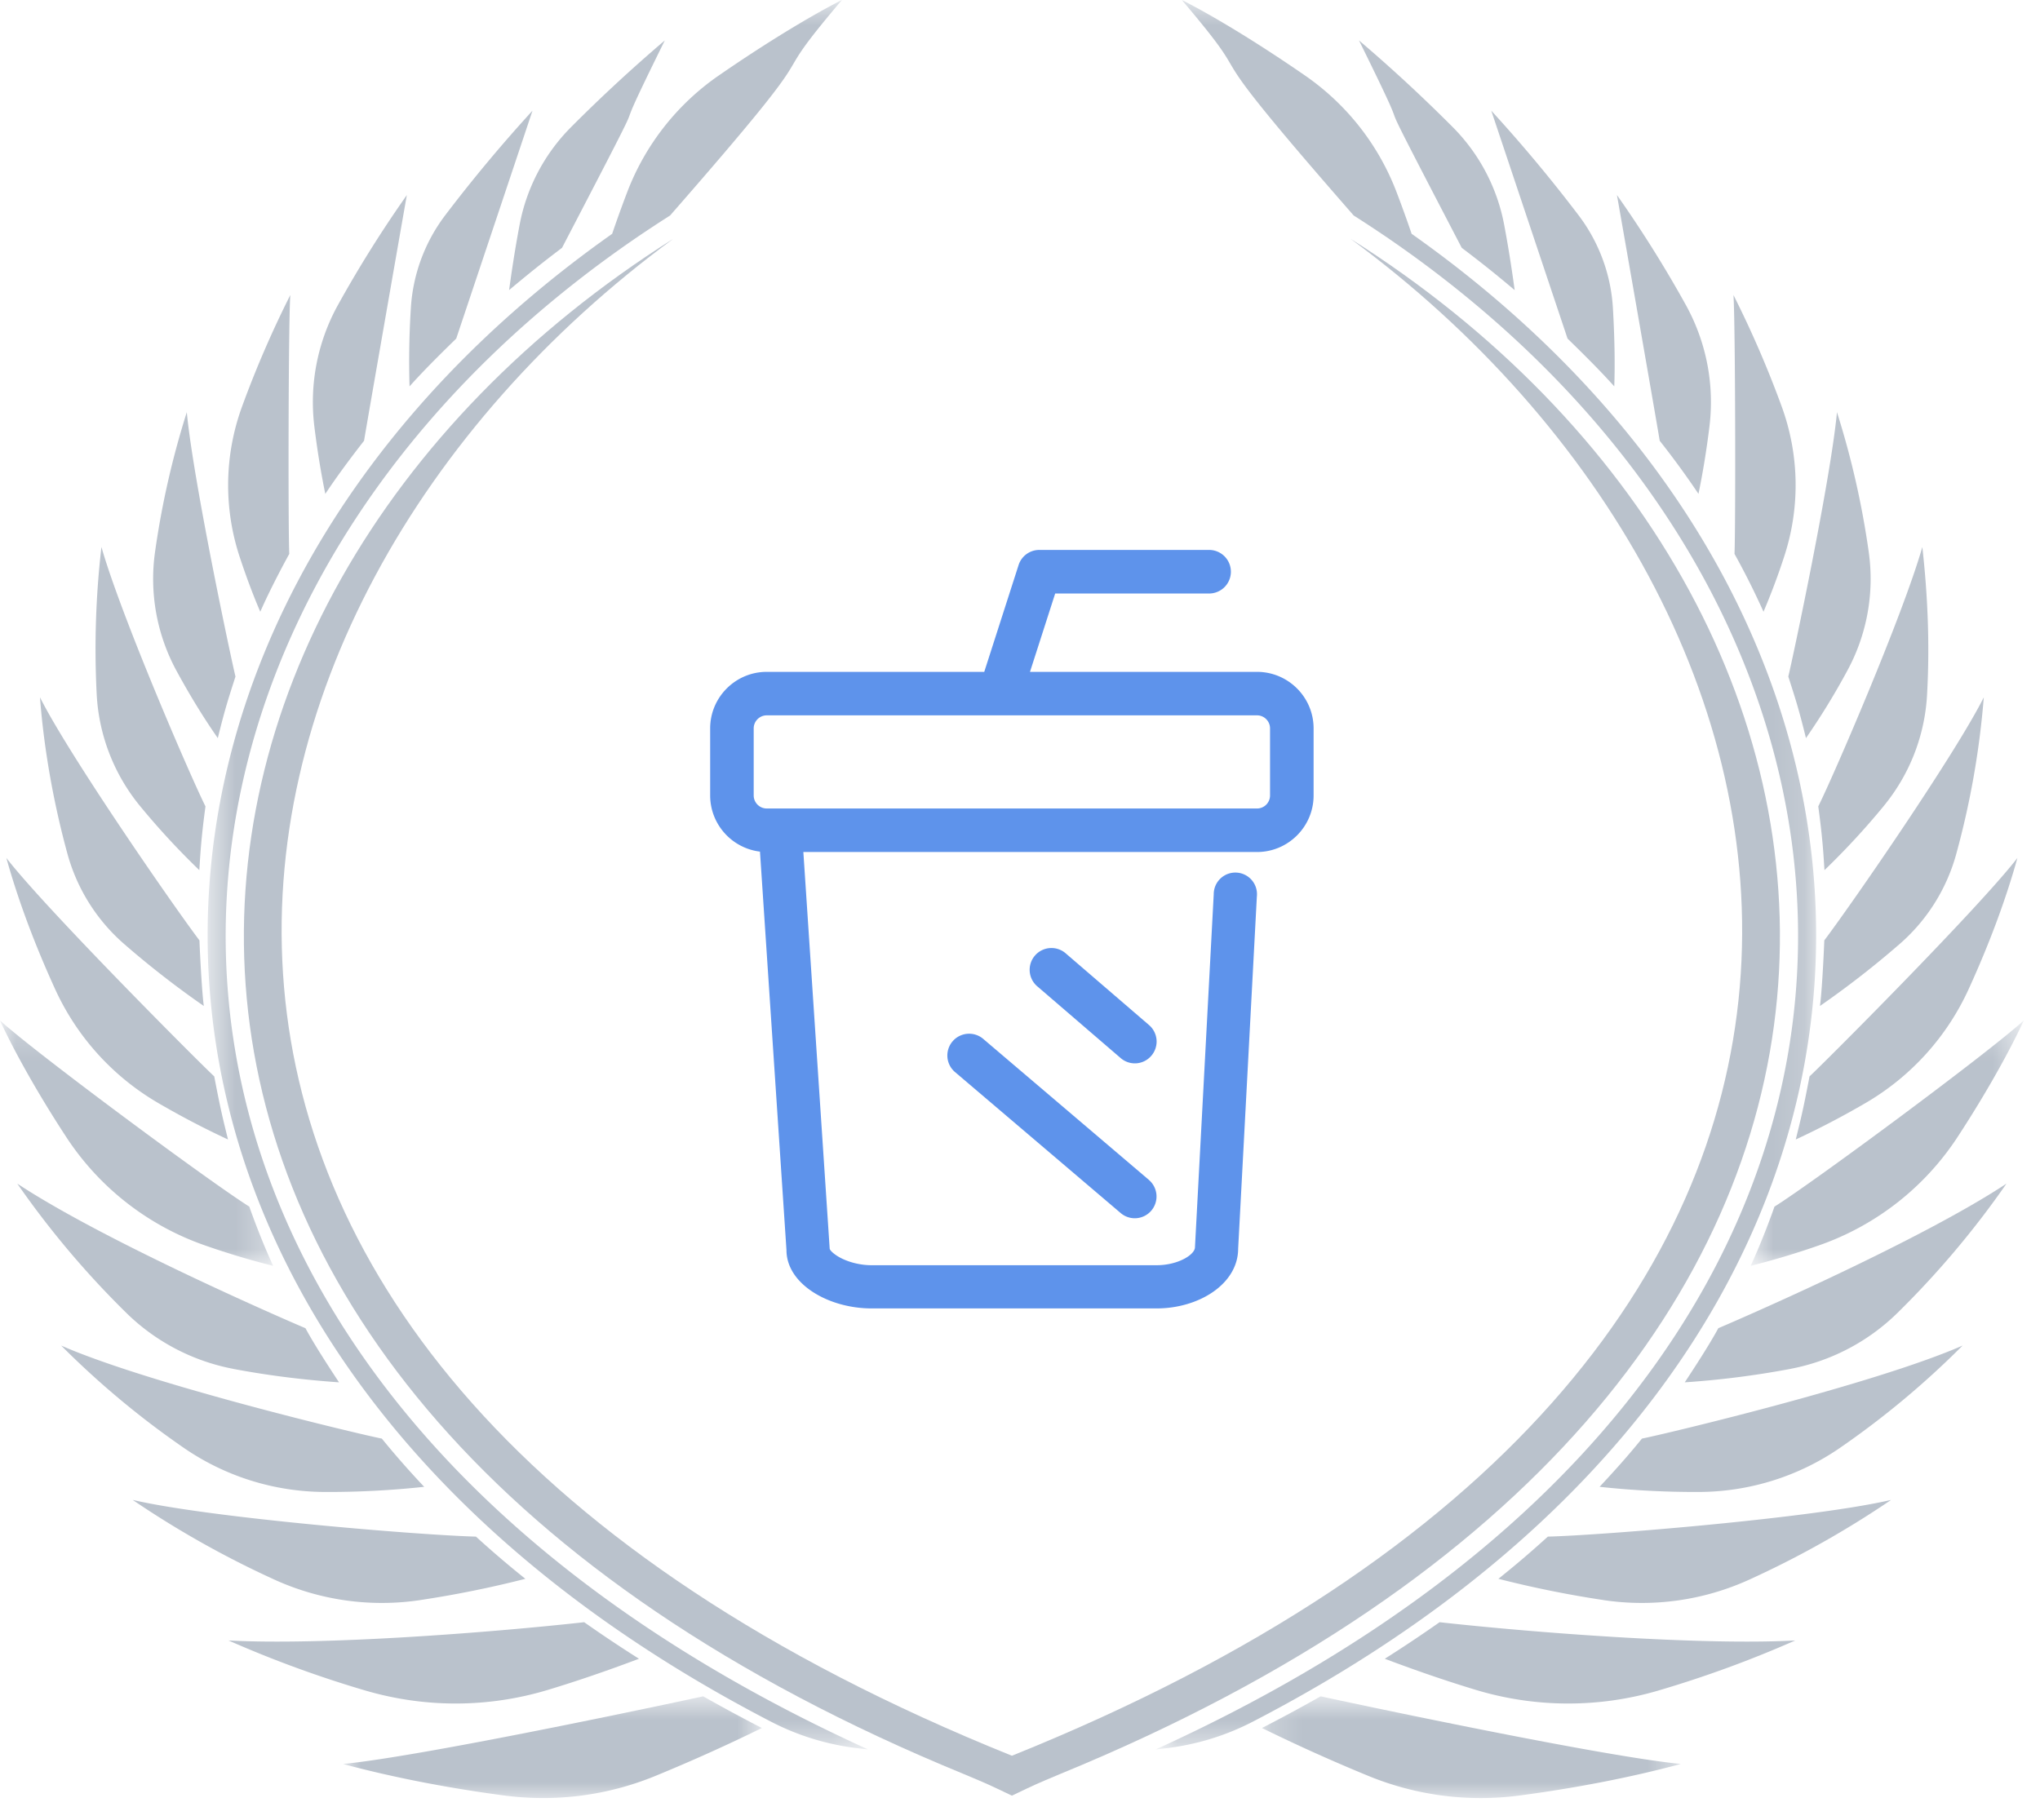
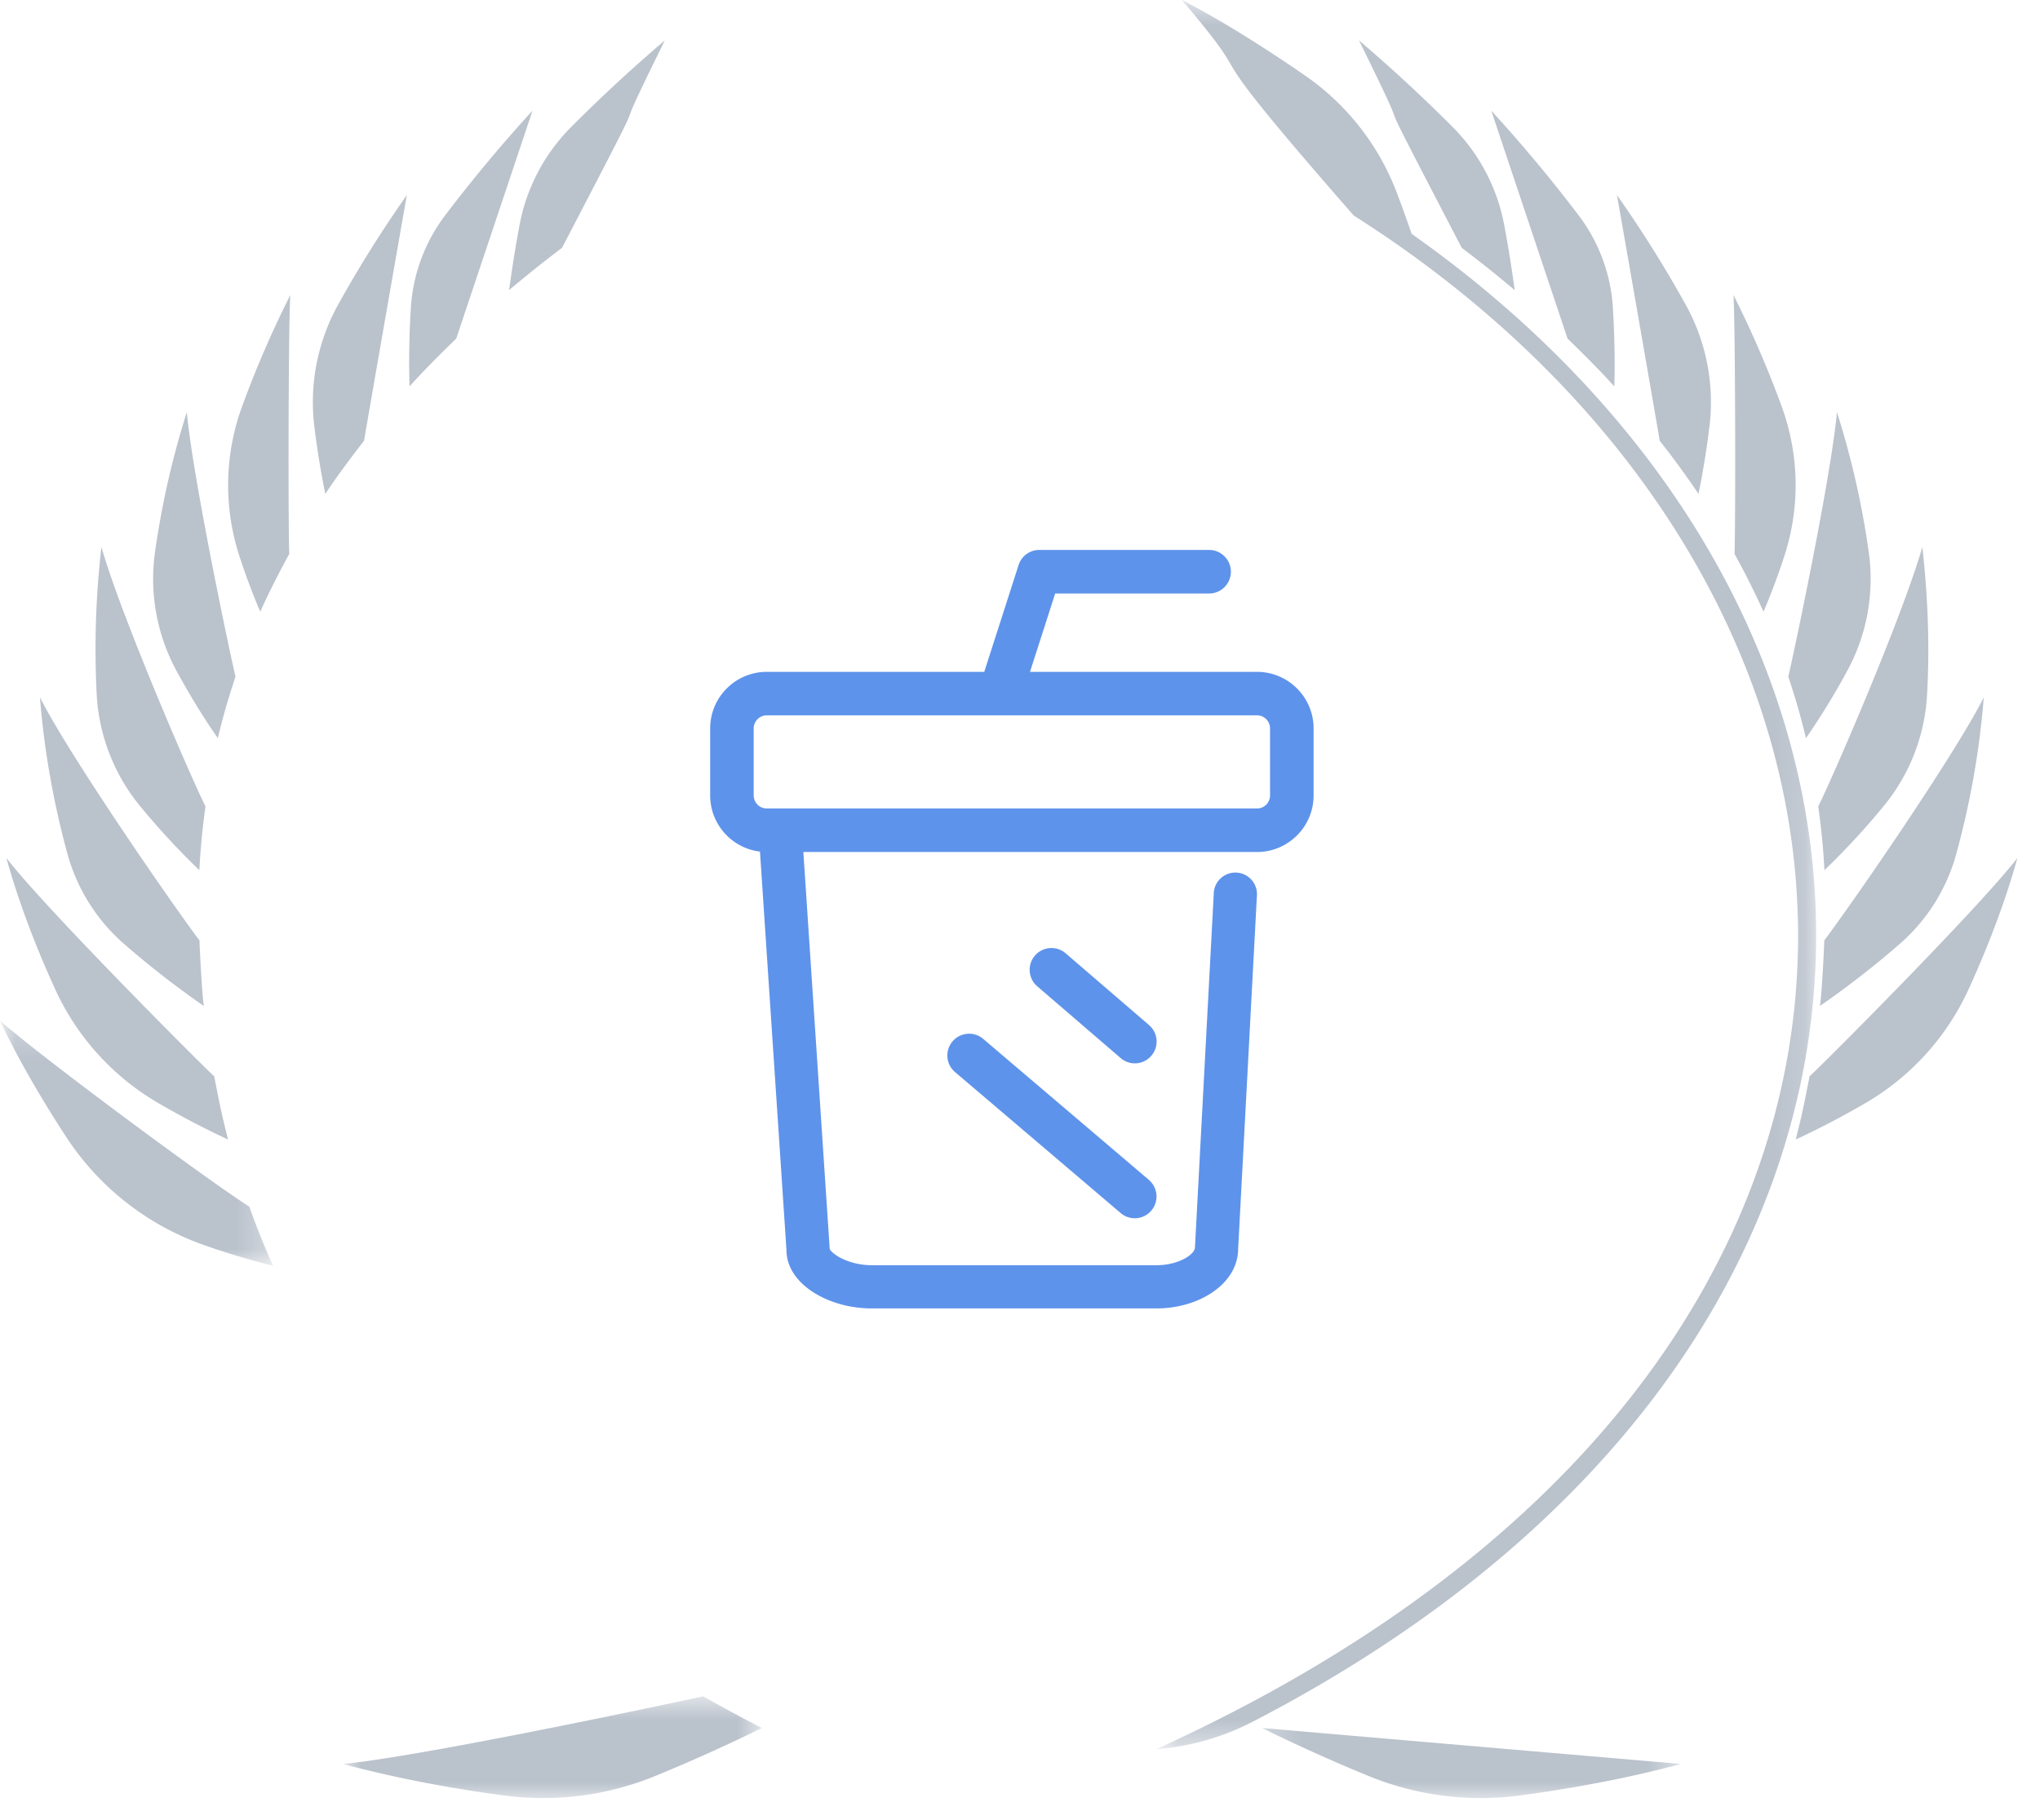
<svg xmlns="http://www.w3.org/2000/svg" xmlns:xlink="http://www.w3.org/1999/xlink" width="65" height="58" viewBox="0 0 65 58">
  <defs>
-     <path id="a" d="M.616.694h21.04v55.757H.617z" />
    <path id="c" d="M.826.694h21.042v55.757H.826z" />
    <path id="e" d="M.928.759h13.347V4H.928z" />
    <path id="g" d="M.21.759h13.345V4H.21z" />
    <path id="i" d="M0 .217h8.703v7.822H0z" />
    <path id="k" d="M.78.217h8.703v7.822H.781z" />
  </defs>
  <g fill="none" fill-rule="evenodd">
    <path d="M36.611 32.67l-2.646-2.278a.694.694 0 1 0-.905 1.052l2.646 2.277a.69.69 0 0 0 .978-.072.693.693 0 0 0-.073-.979zm-.004 4.935L31.315 33.1a.694.694 0 0 0-.9 1.056l5.292 4.505a.692.692 0 0 0 .978-.078.695.695 0 0 0-.078-.977zm3.86-12.252a.416.416 0 0 1-.416.415h-15.62a.417.417 0 0 1-.416-.416v-2.137c0-.229.187-.416.416-.416H40.052c.23 0 .415.188.415.416v2.137zm-.416-3.94h-7.233l.803-2.497h4.904a.694.694 0 1 0 0-1.389h-5.41a.694.694 0 0 0-.66.482l-1.094 3.404h-6.93c-.994 0-1.803.808-1.803 1.802v2.137c0 .921.694 1.683 1.587 1.79l.844 12.698c-.002 1.084 1.341 1.861 2.707 1.861h9.09c1.345 0 2.595-.78 2.595-1.906l.596-11.222a.689.689 0 1 0-1.374-.073l-.598 11.25c0 .239-.539.574-1.22.574h-9.089c-.369 0-.756-.102-1.038-.264-.209-.122-.292-.23-.292-.265l-.839-12.64h14.454c.995 0 1.804-.809 1.804-1.803v-2.137c0-.994-.809-1.802-1.804-1.802z" fill="#5E93EB" />
    <g transform="translate(6 -.694)">
      <mask id="b" fill="#fff">
        <use xlink:href="#a" />
      </mask>
-       <path d="M14.209 8.315c.35-.238.747-.502 1.142-.753 5.593-6.395 2.666-3.556 5.475-6.868-.907.457-2.325 1.302-3.915 2.4a7.967 7.967 0 0 0-2.926 3.722c-.168.44-.328.884-.48 1.33-17.954 12.678-17.947 35.499 5.06 47.42a8.043 8.043 0 0 0 2.74.844l.352.04C-4.707 44.459-3.83 20.72 14.209 8.316" fill="#BAC2CC" mask="url(#b)" />
    </g>
    <g transform="translate(36 -.694)">
      <mask id="d" fill="#fff">
        <use xlink:href="#c" />
      </mask>
      <path d="M8.274 8.315c-.35-.238-.747-.502-1.142-.753C1.54 1.167 4.466 4.006 1.657.694c.907.457 2.325 1.302 3.915 2.4a7.967 7.967 0 0 1 2.926 3.722c.168.44.328.884.48 1.33 17.954 12.678 17.947 35.499-5.06 47.42a8.043 8.043 0 0 1-2.74.844l-.352.04C27.19 44.459 26.311 20.72 8.274 8.316" fill="#BAC2CC" mask="url(#d)" />
    </g>
    <g transform="translate(10 53.306)">
      <mask id="f" fill="#fff">
        <use xlink:href="#e" />
      </mask>
      <path d="M.928 2.914c1.632.44 3.43.78 5.13 1.004 1.648.217 3.3.004 4.837-.628a55.674 55.674 0 0 0 3.38-1.522 53.26 53.26 0 0 1-1.87-1.01C12.24.797 3.629 2.653.928 2.915" fill="#BAC2CC" mask="url(#f)" />
    </g>
    <g transform="translate(40 53.306)">
      <mask id="h" fill="#fff">
        <use xlink:href="#g" />
      </mask>
-       <path d="M13.555 2.914c-1.63.44-3.43.78-5.13 1.004a9.415 9.415 0 0 1-4.836-.628A55.397 55.397 0 0 1 .21 1.768c.632-.327 1.162-.61 1.87-1.01.164.038 8.776 1.894 11.476 2.156" fill="#BAC2CC" mask="url(#h)" />
+       <path d="M13.555 2.914c-1.63.44-3.43.78-5.13 1.004a9.415 9.415 0 0 1-4.836-.628A55.397 55.397 0 0 1 .21 1.768" fill="#BAC2CC" mask="url(#h)" />
    </g>
-     <path d="M11.656 53.884c1.912.556 3.921.547 5.826-.032.91-.276 1.84-.594 2.878-.985a42.358 42.358 0 0 1-1.746-1.165c-2.975.33-8.323.744-11.333.582a35.972 35.972 0 0 0 4.375 1.6M52.827 53.884a10.181 10.181 0 0 1-5.826-.032c-.91-.276-1.84-.594-2.878-.985.548-.346 1.13-.732 1.746-1.165 2.975.33 8.323.744 11.332.582a35.896 35.896 0 0 1-4.374 1.6M13.399 50.995a33.814 33.814 0 0 0 3.34-.676c-.242-.197-.78-.623-1.574-1.345-1.738-.043-8.47-.592-10.938-1.17a30.612 30.612 0 0 0 4.52 2.542 8.252 8.252 0 0 0 4.652.65M51.084 50.995a33.737 33.737 0 0 1-3.34-.676c.242-.197.78-.623 1.575-1.345 1.737-.043 8.469-.592 10.938-1.17a30.572 30.572 0 0 1-4.522 2.542 8.25 8.25 0 0 1-4.651.65M10.35 47.551a28.34 28.34 0 0 0 3.166-.164 27.955 27.955 0 0 1-1.35-1.537c-.64-.122-7.399-1.729-10.217-2.965a27.822 27.822 0 0 0 3.885 3.245 7.96 7.96 0 0 0 4.516 1.421M54.133 47.551c-1.06.004-2.116-.05-3.166-.164.488-.524.881-.959 1.35-1.537.641-.122 7.4-1.729 10.217-2.965a27.822 27.822 0 0 1-3.885 3.245 7.96 7.96 0 0 1-4.516 1.421M7.426 43.627c1.12.213 2.248.351 3.376.43-.29-.44-.785-1.197-1.07-1.726-.164-.066-6.262-2.681-9.181-4.607a28.768 28.768 0 0 0 3.466 4.112 6.628 6.628 0 0 0 3.409 1.79M57.057 43.627a28.456 28.456 0 0 1-3.376.43c.29-.44.785-1.197 1.07-1.726.164-.066 6.263-2.681 9.181-4.607a28.829 28.829 0 0 1-3.465 4.112 6.631 6.631 0 0 1-3.41 1.79" fill="#BAC2CC" />
    <g transform="translate(0 32.306)">
      <mask id="j" fill="#fff">
        <use xlink:href="#i" />
      </mask>
      <path d="M6.519 7.383a25.21 25.21 0 0 0 2.184.656C8.3 7.16 8.019 6.36 7.943 6.15 6.688 5.363 1.126 1.245 0 .217c.432.943 1.194 2.316 2.107 3.71a8.694 8.694 0 0 0 4.412 3.456" fill="#BAC2CC" mask="url(#j)" />
    </g>
    <g transform="translate(55 32.306)">
      <mask id="l" fill="#fff">
        <use xlink:href="#k" />
      </mask>
-       <path d="M2.965 7.383c-.704.247-1.426.464-2.184.656.402-.878.684-1.678.759-1.888C2.797 5.363 8.359 1.245 9.484.217c-.433.943-1.195 2.316-2.107 3.71a8.702 8.702 0 0 1-4.412 3.456" fill="#BAC2CC" mask="url(#l)" />
    </g>
    <path d="M5.045 35.157c.761.443 1.498.825 2.22 1.16-.169-.69-.223-.885-.439-2.012-.319-.283-5.35-5.315-6.623-6.96.384 1.381.925 2.803 1.547 4.166a8.087 8.087 0 0 0 3.295 3.646M59.438 35.157c-.761.443-1.498.825-2.22 1.16.169-.69.223-.885.439-2.012.319-.283 5.35-5.315 6.623-6.96-.384 1.381-.925 2.803-1.547 4.166a8.087 8.087 0 0 1-3.295 3.646M3.979 30.107a29.238 29.238 0 0 0 2.515 1.955c-.059-.425-.121-1.621-.139-2.09-.906-1.205-4.171-5.931-5.081-7.747.129 1.697.448 3.427.873 4.98a5.867 5.867 0 0 0 1.832 2.902M60.504 30.107a29.394 29.394 0 0 1-2.515 1.955c.06-.425.121-1.621.138-2.09.907-1.205 4.171-5.931 5.082-7.747a26.958 26.958 0 0 1-.874 4.98 5.858 5.858 0 0 1-1.83 2.902M4.464 25.692a23.974 23.974 0 0 0 1.887 2.041c.028-.425.051-.968.196-2.032-.478-.957-2.682-6.053-3.315-8.267a28.199 28.199 0 0 0-.15 4.716 6.114 6.114 0 0 0 1.382 3.542M60.019 25.692a23.963 23.963 0 0 1-1.886 2.041c-.029-.425-.052-.968-.198-2.032.478-.957 2.682-6.053 3.316-8.267.174 1.554.24 3.139.15 4.716a6.1 6.1 0 0 1-1.383 3.542M6.94 23.525c.24-.979.355-1.31.563-1.963-.13-.52-1.347-6.25-1.551-8.425a27.366 27.366 0 0 0-1.011 4.448 6.134 6.134 0 0 0 .675 3.78c.418.772.868 1.507 1.324 2.16M57.543 23.525c-.24-.979-.355-1.31-.563-1.963.13-.52 1.347-6.25 1.551-8.425a27.366 27.366 0 0 1 1.011 4.448 6.127 6.127 0 0 1-.676 3.78 22.621 22.621 0 0 1-1.323 2.16M8.293 19.497c.18-.41.492-1.056.924-1.844-.038-.849-.029-7.333.033-8.25a33.174 33.174 0 0 0-1.53 3.534 7.297 7.297 0 0 0-.085 4.807c.214.65.438 1.243.658 1.753M56.19 19.497a24.478 24.478 0 0 0-.924-1.844c.037-.849.029-7.333-.033-8.25a33.174 33.174 0 0 1 1.53 3.534c.57 1.551.6 3.238.084 4.807a21.066 21.066 0 0 1-.657 1.753M10.366 15.74c.376-.567.823-1.167 1.234-1.692.056-.359 1.352-7.779 1.364-7.832a38.361 38.361 0 0 0-2.197 3.506 6.395 6.395 0 0 0-.752 3.86c.092.754.21 1.478.35 2.158M54.118 15.74a27.177 27.177 0 0 0-1.235-1.692c-.055-.359-1.351-7.779-1.363-7.832a38.361 38.361 0 0 1 2.197 3.506c.65 1.18.913 2.523.752 3.86-.092.754-.21 1.478-.351 2.158M14.537 10.79l2.43-7.263a47.558 47.558 0 0 0-2.784 3.337 5.438 5.438 0 0 0-1.093 2.973 26.913 26.913 0 0 0-.041 2.477c.167-.185.522-.584 1.488-1.523M49.946 10.79l-2.43-7.263A47.01 47.01 0 0 1 50.3 6.864a5.423 5.423 0 0 1 1.093 2.973c.06 1.05.064 1.867.042 2.477-.168-.185-.523-.584-1.489-1.523M16.22 9.246c.572-.477.942-.782 1.688-1.348 3.573-6.859 1.004-2.012 3.275-6.61a49.39 49.39 0 0 0-2.995 2.771 5.981 5.981 0 0 0-1.631 3.1c-.176.93-.275 1.654-.336 2.087M48.262 9.246c-.57-.477-.94-.782-1.687-1.348-3.573-6.859-1.004-2.012-3.274-6.61a49.693 49.693 0 0 1 2.995 2.771 5.98 5.98 0 0 1 1.63 3.1c.176.93.275 1.654.336 2.087" fill="#BAC2CC" />
-     <path d="M32.242 55.958C.825 43.308 5.412 19.402 21.449 7.613 2.984 19.276.597 44.191 30.706 56.54c.776.326.776.326 1.536.69.76-.364.76-.364 1.536-.69C63.887 44.191 61.5 19.276 43.035 7.613c16.035 11.79 20.624 35.695-10.793 48.345" fill="#BAC2CC" />
  </g>
</svg>